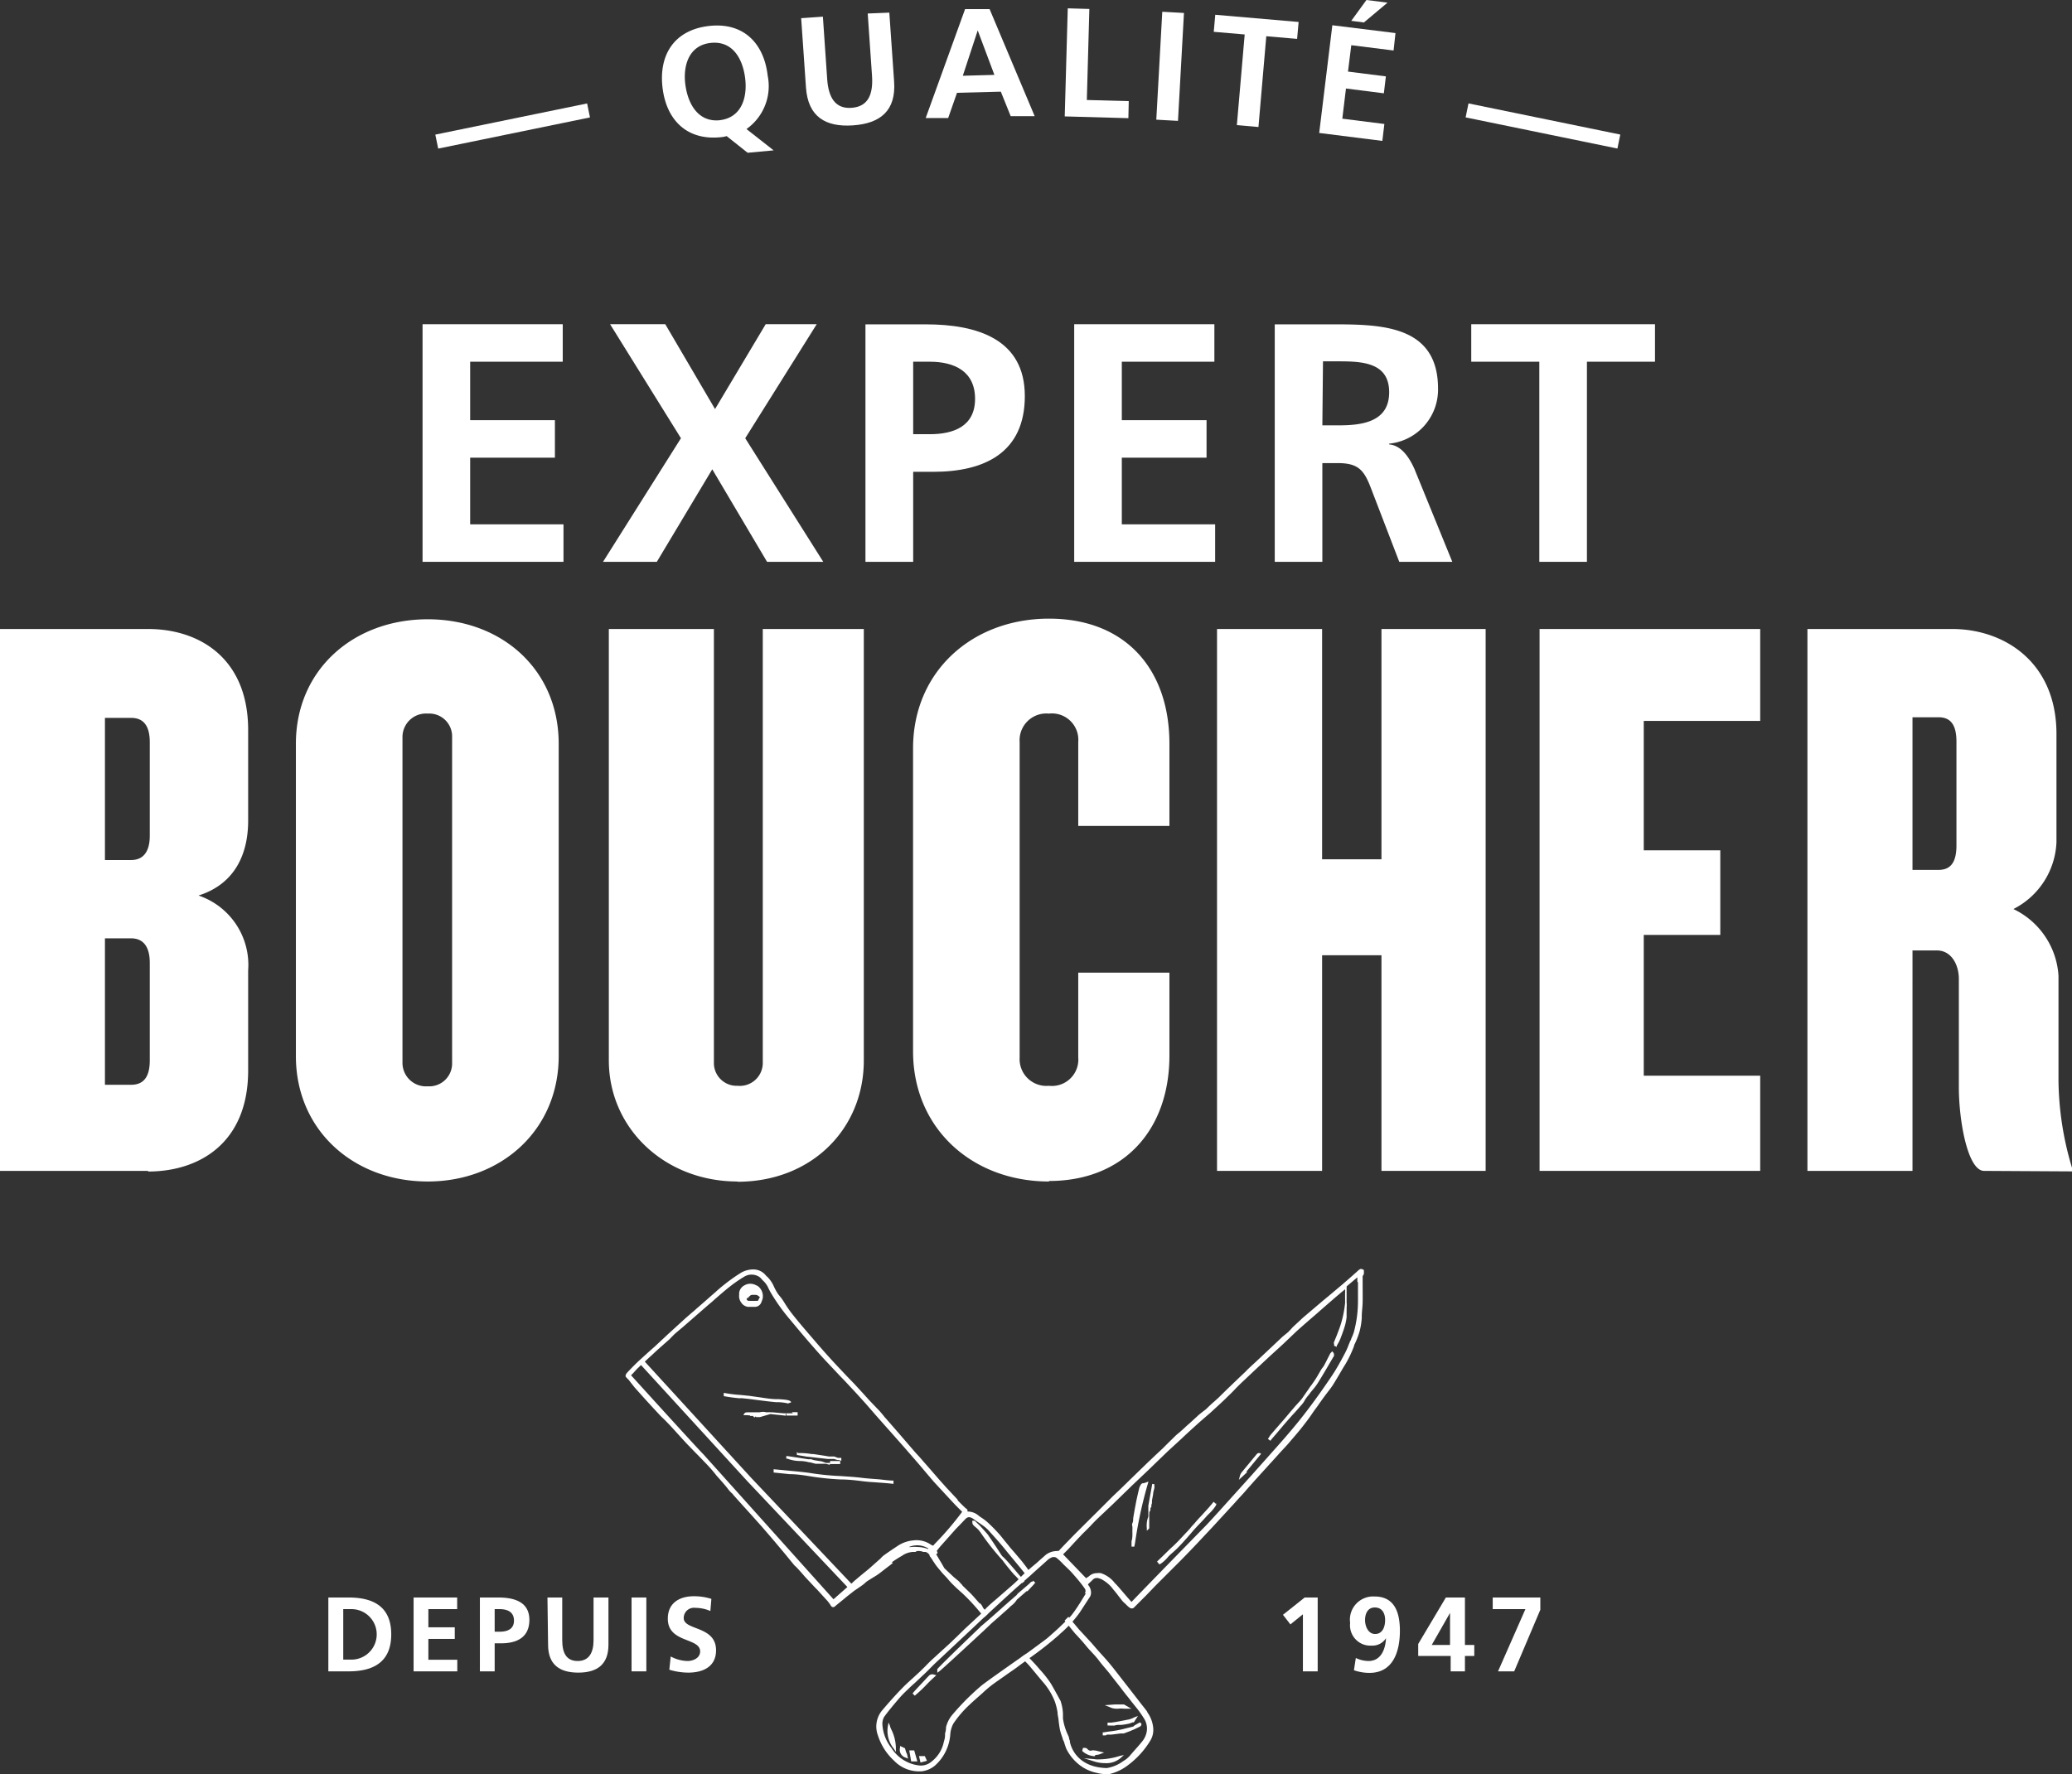
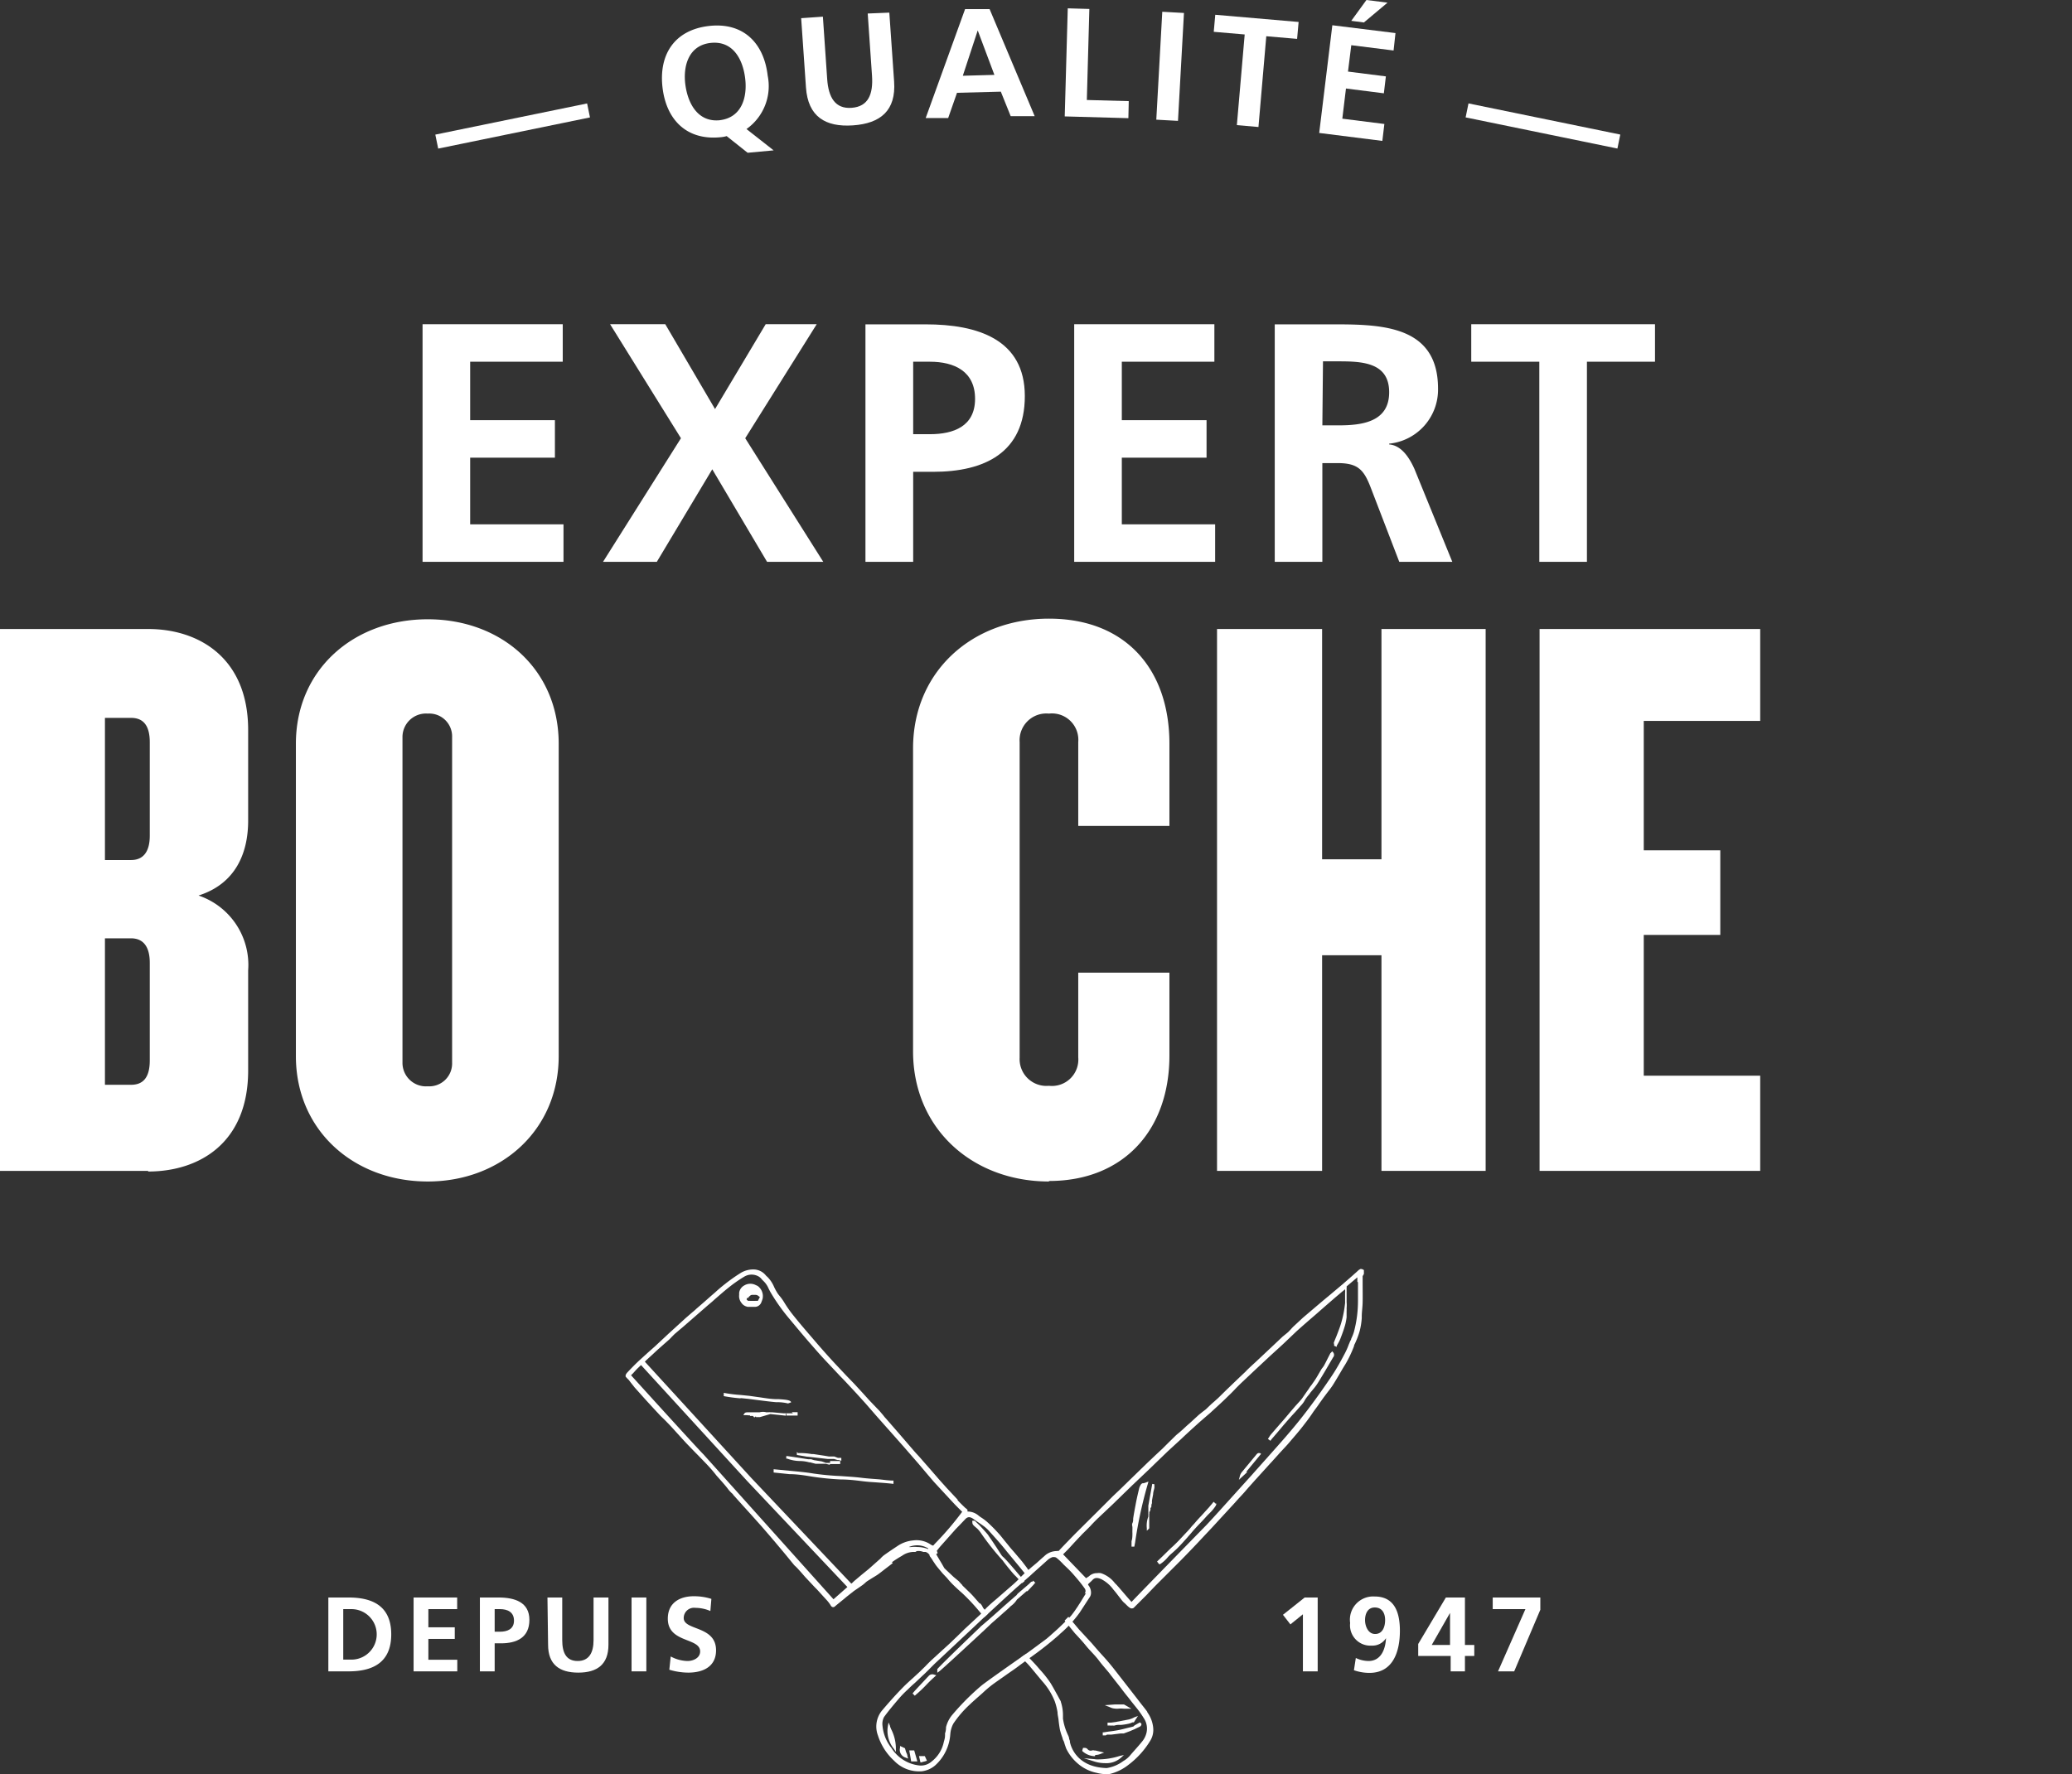
<svg xmlns="http://www.w3.org/2000/svg" viewBox="0 0 164.07 140.51">
  <rect x="0" y="0" width="164.07" height="140.51" fill="#333333" stroke="none" />
  <defs>
    <style>.cls-1{fill:#fff;}</style>
  </defs>
  <title>Fichier 1</title>
  <g id="Calque_2" data-name="Calque 2">
    <g id="Calque_1-2" data-name="Calque 1">
      <path class="cls-1" d="M86.73,139a1,1,0,0,0,.41-.08l.29-.11-.43-.1-.25-.06-.08,0a.34.34,0,0,0-.22,0,.31.31,0,0,1-.34-.12.31.31,0,0,0-.19-.09h-.06l-.1,0-.06.2,0,.05a1.52,1.52,0,0,0,1,.41" />
      <path class="cls-1" d="M86.73,139.34l-.9-.08.86.27a2.79,2.79,0,0,0,.81.12,1.75,1.75,0,0,0,1.24-.41L89,139l-.37.09a5.61,5.61,0,0,1-1.89.26" />
      <path class="cls-1" d="M59.14,103.51h.66a.55.55,0,0,0,.49-.37,2.47,2.47,0,0,0,.1-.29,1,1,0,0,0-.4-1h0l-.22-.1a.93.93,0,0,0-.83.06.78.78,0,0,0-.41.58l0,.17a.85.85,0,0,0,.18.63.71.71,0,0,0,.48.31m0-.66s0,0,.07-.07a.52.52,0,0,1,.1-.11.33.33,0,0,1,.17-.1h.26a.37.37,0,0,1,.28.1l.1.07h0v0c-.05.1-.1.2-.16.3a.16.16,0,0,1-.1,0,5.88,5.88,0,0,1-.6,0,.12.12,0,0,1-.07,0q-.1-.06-.12-.12a.36.36,0,0,1,.08-.15" />
      <path class="cls-1" d="M63.1,115v.08s0,0,0,.07v.09l.83.14h0s0,0,.05,0l1.58.18v0l.23,0v0l.1,0,.16,0,.25.08h.1v0l.22.06,0-.23-.09,0-.1,0h-.08l-.29-.11v0H65.9v0l-.18,0h-.09l-.35-.06-.86-.13h-.14a5.54,5.54,0,0,0-1.09-.08Z" />
      <path class="cls-1" d="M64.23,115.58H64l-1.64-.25h-.1l0,.2.07,0a3,3,0,0,0,1,.19,2.86,2.86,0,0,1,.73.1h0a.15.15,0,0,0,.07,0l.46.12h.07l.08,0,.16,0,.08,0h.1l.31,0,.32.08v-.06h0v0l.38,0v0l.44,0v-.24h-.4v0l-.4,0V116h0l0-.13-.32,0-.34-.12h0l-.62-.1h0Z" />
      <path class="cls-1" d="M62.79,111.94l-.2,0v0l-.16,0h0l-.38,0-.91-.08H61a.4.4,0,0,0-.15,0,.34.34,0,0,0-.1,0h-.07a1,1,0,0,0-.53,0h0l-.06,0,0,0-.15,0-.07,0h0l-.2,0-.16,0h-.07l-.07,0h0c-.3,0-.35,0-.44.11l-.07.12.13,0,.19,0a.46.46,0,0,0,.2,0v.06l.24,0,.11.12.13-.09v.06h.32L61,112h0l1.23.13,0-.05,0-.08.05-.06,0,.18.2,0h.35l.18,0h0l.15,0,0-.27h-.33l-.14,0Z" />
      <path class="cls-1" d="M88.35,135.34l.15,0a2.24,2.24,0,0,1,.52,0h.57L89,135l-.7,0-.82.06.41.16a1,1,0,0,0,.42.11" />
      <path class="cls-1" d="M87.66,137.39H88l.72-.09.26,0v-.06l0,.06v0l0,0h0l.51-.19.35-.15.45-.22a.28.28,0,0,0,.09-.13.08.08,0,0,1,0,0v-.09l-.12-.1-.42.24-.1.09-.37.09c-.28.07-.54.14-.8.19s-.53.09-.79.12l-.38.06h-.08v.24h.09l.15,0" />
      <path class="cls-1" d="M88.42,136.38l-.44.06-.28,0,0,.23h.07l.11,0a1.17,1.17,0,0,0,.22,0,.47.47,0,0,0,.16,0,1,1,0,0,1,.31-.05l.21,0a4.69,4.69,0,0,0,.62-.1,1.48,1.48,0,0,0,.27-.1l.11,0h0l.33-.51-.29.11-.14.07a2,2,0,0,1-.29.1l-1,.19" />
      <path class="cls-1" d="M58.6,110.73l.68.07.7.09c.48.06,1,.13,1.47.17h.15a3.63,3.63,0,0,1,.8.1s0,0,0,0l.25-.09c-.06-.17-.35-.21-1-.25h-.14c-.49,0-1-.1-1.45-.16l-.71-.1-.69-.07a11.05,11.05,0,0,1-1.35-.17l0,.13h0l0,.13a12,12,0,0,0,1.39.18" />
      <path class="cls-1" d="M64.35,116.7c-.63-.1-1.22-.15-1.84-.21l-1.25-.12,0,.26,1.25.13c.62,0,1.21.1,1.83.2a21.57,21.57,0,0,0,2.23.22c.55,0,1.11.06,1.66.13s.86.08,1.27.11.83.06,1.25.11l0-.13,0-.13c-.43,0-.86-.08-1.27-.11s-.84-.06-1.25-.11c-.57-.07-1.13-.1-1.68-.14a20.89,20.89,0,0,1-2.21-.21" />
      <path class="cls-1" d="M108,100.9c0-.08,0-.17,0-.25v-.06l-.17-.08-.11,0-.13.08-.13.12-.38.34-.78.68-.88.74-.66.55-.59.5-1,.85-.71.66a2.61,2.61,0,0,0-.23.24l-.23.24-.23.19-.21.17-.72.68-1.34,1.26-.5.46-.27.26a2.72,2.72,0,0,1-.24.24l-.39.37-.48.46-.52.5-.64.63-.29.26-.24.21-.2.19-.25.24-.25.19-.3.24-.74.68c-.18.15-.35.31-.52.47l-.26.23c-.12.1-.24.19-.35.3l-.55.54-.46.46-.58.54-.59.56-1.37,1.33-.81.79-.57.54-1,1-1.86,1.85c-.37.37-.74.76-1.1,1.13l-.35.37a.15.15,0,0,0-.12,0,1.45,1.45,0,0,0-.89.3l-.32.28-.41.37-.35.29-.61.53c-.13.13-.27.26-.4.4s-.27.27-.42.41l-.93.81-.39.34-.21.18c-.17.14-.35.3-.52.46s-.22.22-.33.34l-.29.31-.7.65-.55.51-.52.51-.71.68-.67.61-.72.66c-.17.16-.33.32-.49.49l-.45.44-.52.48c-.28.25-.57.51-.84.79-.55.56-1.08,1.16-1.6,1.77a2,2,0,0,0-.34,2,4.6,4.6,0,0,0,1.28,2,2.73,2.73,0,0,0,1.93.84h.21a2,2,0,0,0,1.12-.48,3.66,3.66,0,0,0,1.19-2.48,2.11,2.11,0,0,1,.24-.82A8.4,8.4,0,0,1,76.8,135l0,0c.16-.16.34-.31.5-.46l.16-.14.33-.29a9.58,9.58,0,0,1,.77-.66c.35-.26.72-.51,1.07-.76s.78-.53,1.15-.82l.81-.59a27,27,0,0,0,2.27-1.79l.08-.08a9.54,9.54,0,0,0,1.55-1.68l0,0,.76-1.17,0,0a.64.64,0,0,0,.14-.35.94.94,0,0,0-.23-.68.43.43,0,0,1,0-.05,1.8,1.8,0,0,1,.2-.19l.15-.15c.18-.19.38-.2.7-.06a2.74,2.74,0,0,1,.95.82c.14.16.27.33.4.5l.28.36a1.36,1.36,0,0,0,.24.24l.15.15a1.59,1.59,0,0,0,.24.2.27.27,0,0,0,.3,0l1-1,.72-.75,1-1,1-1c.64-.65,1.27-1.31,1.91-2,.4-.42.8-.85,1.19-1.28l1.16-1.26.23-.26.48-.52.4-.46.5-.56.68-.75.48-.53c.1-.11.21-.22.31-.34l.39-.43c.1-.12.2-.22.3-.33s.36-.38.52-.57c.46-.54.87-1,1.26-1.52.25-.32.49-.65.72-1l.11-.15c.12-.16.24-.32.35-.49l.33-.46.27-.36c.16-.21.33-.42.47-.64s.33-.54.49-.81.3-.52.46-.77a9,9,0,0,0,.72-1.5c0-.09.08-.19.11-.28a6.38,6.38,0,0,0,.34-.92,5.78,5.78,0,0,0,.16-1l0-.14c0-.34.06-.7.07-1.12s0-1,0-1.54c0-.17,0-.35,0-.53M86,126.18l-.24.39c-.11.18-.22.37-.34.54l-.06.1c-.17.25-.34.51-.53.74s-.61.62-.91.91-.51.46-.76.69l-.28.24s-1.34,1-1.56,1.15-3.2,2.23-3.62,2.58a19.37,19.37,0,0,0-2.34,2.36,2.45,2.45,0,0,0-.45.92c0,.07,0,.27-.08.5a1.25,1.25,0,0,1,0,.19c0,.2-.08.4-.12.59v0a2.62,2.62,0,0,1-.94,1.44,1.29,1.29,0,0,1-.92.32,3,3,0,0,1-2.28-1.42l-.09-.11-.16-.25a3.33,3.33,0,0,1-.44-1.37A1.17,1.17,0,0,1,70,136c.34-.47.71-.91,1.16-1.44a8.22,8.22,0,0,1,.72-.74c.18-.18.37-.36.57-.53l.57-.54c.18-.16.35-.33.52-.5s.42-.43.64-.63l2.4-2.25.68-.64.55-.52,1.71-1.58.9-.82.47-.41.38-.33.48-.43L83,123.52a1.37,1.37,0,0,1,.34-.19l.1,0c.1,0,.15,0,.27.1l.07.06c.11.09.22.2.33.31l.11.12.19.18c.16.15.32.31.47.47.29.33.68.77,1,1.23a.34.34,0,0,1,0,.43m21.65-24.67c0,.18,0,.35,0,.52s0,.64,0,1a9.39,9.39,0,0,1-.32,2.41,3.44,3.44,0,0,1-.21.53c0,.09-.08.17-.11.26s-.08.18-.11.27a5.63,5.63,0,0,1-.27.61l-.09.17c-.28.53-.58,1.07-.91,1.57-.6.9-1.23,1.79-1.87,2.64s-1.15,1.47-1.85,2.28-2.57,2.89-2.58,2.91l-1.38,1.53c-.82.91-1.67,1.86-2.31,2.54-.22.22-5.19,5.31-5.92,6.08-.19-.2-.46-.52-.7-.8s-.38-.44-.48-.55l-.14-.14a2.32,2.32,0,0,0-1.11-.79,1.15,1.15,0,0,0-.31,0,.9.9,0,0,0-.63.25L86,125,86,125l-1.82-1.89.07-.07.35-.35.42-.46c.18-.19.35-.38.53-.56a4.11,4.11,0,0,1,.29-.3l.2-.2.3-.3c.18-.2.37-.39.56-.58l.7-.66.56-.53.77-.75.73-.71.76-.72.59-.56.67-.65.8-.77,1.09-1c.42-.4.88-.82,1.45-1.33l.45-.39c.17-.15.35-.29.51-.45.46-.42.88-.8,1.26-1.18.18-.17.36-.35.53-.53s.37-.38.57-.57l1.06-1,.29-.27.9-.84.55-.5.48-.44,1.05-1c.48-.43.95-.84,1.44-1.26l.81-.71.83-.72.57-.48.19-.15a1.53,1.53,0,0,1,0,.3c0,.15,0,.31,0,.46v.26a.15.15,0,0,1,0,.06,8.7,8.7,0,0,1-.34,1.69c-.1.31-.22.62-.34.93-.06.15-.13.31-.19.47s0,.1,0,.16l0,.14.21.09,0-.09.09-.16a2.69,2.69,0,0,0,.19-.38c.13-.33.27-.71.38-1.09a4.66,4.66,0,0,0,.12-.63c0-.11,0-.21,0-.32s0-.11,0-.17a1.43,1.43,0,0,0,0-.22v0a2.42,2.42,0,0,0,0-.47c0-.31,0-.61,0-.92V102a.23.23,0,0,0,0-.11l.85-.72v.35" />
      <path class="cls-1" d="M90.84,135.57c-.17-.23-.35-.45-.53-.68l-.3-.39-.56-.72-1.13-1.45c-.34-.44-.67-.83-1-1.19s-.58-.65-.88-1l-1-1.08-.84-1-.3.3q.39.48.81,1c.3.32.6.64.89,1s.71.75,1,1.14.59.71.87,1.06c.09.13.2.26.3.39l.59.75c.17.23.34.45.52.67s.21.27.32.41l.45.56a7.88,7.88,0,0,1,.51.73,1.48,1.48,0,0,1,.23,1.15,1.7,1.7,0,0,1-.33.69c-.32.4-.68.78-1,1.16a2.08,2.08,0,0,1-.52.42h0a2.94,2.94,0,0,1-1.31.55c-2.57-.07-2.89-2-2.91-2.06l0-.09-.06-.16c0-.16-.11-.32-.17-.48a4.42,4.42,0,0,1-.32-1.13l0-.35a3.44,3.44,0,0,0-.16-.95v0a.34.34,0,0,0-.06-.15l-.21-.39c-.18-.32-.36-.66-.57-1a8.69,8.69,0,0,0-.79-1l-.09-.1c-.23-.28-.48-.54-.73-.8l-.21-.23-.13-.13-.35.24.27.29c.15.15.3.3.44.47s.33.39.49.59l.45.54a5.3,5.3,0,0,1,1,1.6,5,5,0,0,1,.22.87c0,.2.06.4.08.6s.06.52.11.78a5.2,5.2,0,0,0,.21.67c0,.1.08.2.11.29a1.54,1.54,0,0,1,.05.17l.12.35a3.6,3.6,0,0,0,.9,1.18,3.29,3.29,0,0,0,1.53.76,3,3,0,0,0,.66.1,1.12,1.12,0,0,0,.32,0,3.9,3.9,0,0,0,1.53-.74,6.82,6.82,0,0,0,1.73-1.92,1.63,1.63,0,0,0,.23-.95,2.49,2.49,0,0,0-.47-1.29" />
      <path class="cls-1" d="M70.63,123.73c.26-.18.52-.35.79-.5l0,0a1.62,1.62,0,0,1,1-.31h.07a.34.34,0,0,1,.15-.07,1,1,0,0,1,.47.07l.18,0a.6.6,0,0,1,.32.25l0,.07a3.27,3.27,0,0,1,.28.41c.08.11.15.23.24.35s.35.43.52.63L75,125a6.14,6.14,0,0,0,.42.47c.27.27.55.52.82.76a15.63,15.63,0,0,1,1.25,1.33l.45.53h0l.3-.28-.38-.44-.07-.13a.75.75,0,0,0-.07-.12,1.27,1.27,0,0,0-.1-.12s0,0-.05,0l-.22-.25c-.16-.18-.31-.36-.48-.53l-.37-.36-.29-.28c0-.05-.09-.1-.13-.16l-.17-.19-.22-.18-.18-.15-.51-.48-.22-.21-.24-.42c-.15-.24-.32-.54-.41-.69l.12-.09-.07-.18.08-.1c.09-.12.2-.25.3-.36l1.11-1.25.35-.36.39-.41c.24-.27.44-.21.73,0s.55.37.8.56a2.78,2.78,0,0,1,.43.41c.46.51.91,1,1.34,1.55l1.1,1.33,0,0,.59.73.29-.26-.16-.2c-.09-.11-.17-.22-.25-.34l-.36-.47-.62-.73c-.16-.18-.31-.35-.45-.53l-.32-.39c-.16-.2-.32-.41-.5-.6a11.63,11.63,0,0,0-.86-.86,3.54,3.54,0,0,0-.45-.34,2.48,2.48,0,0,1-.26-.19,1.34,1.34,0,0,0-.85-.3l0-.14-.11-.1a.87.87,0,0,1-.14-.12c-.18-.17-.36-.35-.53-.53l0-.05-.87-.93c-.24-.27-.49-.54-.73-.82l-.65-.75-.44-.5c-.15-.17-.29-.34-.44-.5l-.14-.15-.16-.18-.56-.65-.69-.8-.53-.61-.48-.55a2.31,2.31,0,0,1-.2-.24l-.28-.33-.51-.53c-.15-.16-.31-.32-.45-.48l-.49-.54-.6-.65-.6-.62-.79-.84c-.57-.61-1.13-1.24-1.67-1.87s-1.17-1.35-1.75-2.08c-.25-.31-.48-.64-.7-1s-.33-.46-.5-.68a4.68,4.68,0,0,1-.3-.54,2.55,2.55,0,0,0-.5-.77l-.14-.13a1.27,1.27,0,0,0-.9-.49,1.91,1.91,0,0,0-1.07.25,13.48,13.48,0,0,0-1.28.9c-.27.21-.54.44-.79.67l-.29.25-.6.53-.6.52c-.1.1-.21.19-.32.28l-.52.45-1.38,1.26-.47.44-.59.55-.52.46-.66.6c-.33.3-.63.61-1,1a.76.76,0,0,0-.13.2l0,.06,0,.07.13.14.12.12.16.21.3.38.94,1.05c.38.41.75.82,1.13,1.22l.33.32.36.37c.22.23.43.47.65.71s.54.6.82.89.53.55.8.82l.59.61c.31.32.61.66.87,1l.1.11c.25.28.51.57.75.87a2.46,2.46,0,0,0,.44.48h0a.22.22,0,0,0,.05.08l.71.79.68.75.84.94c.3.35.61.7.91,1.06l.08.09c.35.42.71.84,1.06,1.27l.22.27.27.33a1.06,1.06,0,0,0,.15.15l.13.13.3.33.33.38.46.49.3.32.18.18.71.78a2.94,2.94,0,0,1,.36.46.25.25,0,0,0,.17.15.21.21,0,0,0,.19-.07l.13-.11.59-.48.19-.16.57-.45.38-.26.33-.23.18-.15a1.19,1.19,0,0,1,.18-.15l.35-.22c.16-.1.32-.19.48-.3s.42-.32.63-.48l.55-.42m.41-.79v0l0,0h0m.35-.23h0l.06,0h-.09m2.07-.1a2.51,2.51,0,0,0-.85-.16,2.59,2.59,0,0,0-.47,0,.67.67,0,0,1-.2,0,1.67,1.67,0,0,1,1.54.12h0M66,126.67,55.7,115.19c-.47-.46-5.13-5.6-5.73-6.26a1.85,1.85,0,0,1,.14-.14c.14-.15.26-.3.4-.43l.25-.24,8.42,9.2,7.92,8.38Zm3.75-3.25-.16.14-.81.72-.53.43-.51.43a2.84,2.84,0,0,0-.26.24l-.07.05-7.93-8.38-8.42-9.2a.3.3,0,0,0,.08-.08l.28-.26.23-.21.43-.4.43-.38.5-.44.21-.22.2-.2.4-.34.25-.21,2-1.74c.18-.15.36-.3.53-.46.36-.31.73-.64,1.11-.94a10.73,10.73,0,0,1,1.22-.85,1.12,1.12,0,0,1,1.17,0,1,1,0,0,1,.24.23l.16.16a1.75,1.75,0,0,1,.36.55l.13.25a15.21,15.21,0,0,0,1.47,2.09c.62.74,1.23,1.48,1.84,2.17.43.5.88,1,1.31,1.45l.94,1c.26.26.5.52.75.79.42.44.82.89,1.23,1.34l.87,1,.61.69.57.64,1,1.13,1.14,1.31.44.52.26.31.54.63,1.36,1.47.28.3s.43.44.59.59A24.3,24.3,0,0,1,74,122.3a.69.69,0,0,1-.11.12h0a.54.54,0,0,1-.17-.07,2,2,0,0,0-1.42-.34,2.63,2.63,0,0,0-1.23.44c-.33.22-.68.45-1.07.73a2.16,2.16,0,0,0-.27.25" />
      <path class="cls-1" d="M77,120.64a.3.3,0,0,0,.07.15,1.29,1.29,0,0,0,.17.16l.16.14a2.48,2.48,0,0,1,.25.3,20.19,20.19,0,0,0,1.75,2.21c.14.21.89,1.14,1,1.21l.54.58,0,0,.19-.16-.49-.56c-.84-1-1.12-1.28-1.24-1.38s-.26-.41-1-1.48l-.12-.17c0-.06-.53-.62-.73-.84l-.22-.21-.15-.14-.06,0-.06,0-.07,0,0,.08a.08.08,0,0,1,0,0" />
      <path class="cls-1" d="M100.68,114c.15-.17.6-.69.92-1.08l.32-.37.39-.44.28-.3.35-.4.15-.17a1.73,1.73,0,0,0,.25-.37,3.15,3.15,0,0,1,.31-.41l.13-.18.2-.24a4,4,0,0,0,.39-.53c.42-.67.81-1.35,1.19-2,0,0,0,0,0,0a.3.3,0,0,0,0-.4l-.07-.08-.11.12a.17.17,0,0,0-.06.08l-.18.35c-.1.2-.2.4-.31.6l-.09.13a1.47,1.47,0,0,0-.1.13l-.2.34c-.09.16-.19.33-.3.5l-.29.42a2,2,0,0,0-.17.23c-.06.1-.13.19-.2.29l-.38.55c-.11.14-.23.27-.35.4l-.19.21-.42.49-.41.49-.42.48-.64.74a1.77,1.77,0,0,0-.16.22l-.11.17.2.15Z" />
      <polygon class="cls-1" points="72.77 139.09 72.89 139.6 73.4 139.46 73.23 139.09 72.77 139.09" />
      <path class="cls-1" d="M70.49,136.73l-.13-.3-.06.32a2.24,2.24,0,0,0,.47,1.75l.17.26,0-.31a3.38,3.38,0,0,0-.37-1.48l-.1-.24" />
      <path class="cls-1" d="M71.75,138.79l-.09-.32-.39-.18v.14a.64.64,0,0,0,.44.78l.2.08-.06-.21c0-.11-.06-.2-.09-.29" />
      <path class="cls-1" d="M72,138.64l.15.87h.07l.27,0,.15,0-.25-.87Z" />
      <path class="cls-1" d="M77.61,128.88s-2.88,2.75-3.39,3.32l0,0h0l0,.06,0,.23.18-.13c.27-.21,2.4-2.18,3.54-3.24l.59-.56.64-.56.31-.28.13-.11.3-.27a1.29,1.29,0,0,1,.21-.19,1.83,1.83,0,0,0,.41-.46l0,0,.76-.66,0,0,.07,0,.48-.51a.24.24,0,0,0,.06-.09h0l.09-.06-.19-.18-.05.09-.08,0a1.29,1.29,0,0,0-.17.16l-.22.19-.27.23-.41.35a.85.85,0,0,0-.1.13l-.12.1-.9.79c-.73.66-1.66,1.47-1.83,1.6" />
      <path class="cls-1" d="M98.68,116.58l1.18-1.43-.1-.06-.07,0,0,0-.06,0,0,0a.38.38,0,0,0-.13.1l-1.15,1.39a.84.84,0,0,0-.16.29l-.09.34.28-.26.39-.36" />
      <path class="cls-1" d="M96.31,119.16l0-.07-.06,0-.07-.07-.08-.07-.19.23c-.09.1-.17.21-.26.3l-.49.54c-.17.18-.34.36-.5.55s-.19.21-.29.32a5.7,5.7,0,0,1-.46.52l-.58.62-.18.18c-.12.12-.24.24-.37.35l-.28.27-.51.5-.37.35.16.21.08,0a2.73,2.73,0,0,0,.57-.5,2.89,2.89,0,0,1,.35-.35,9.08,9.08,0,0,0,.83-.81l.09-.1c.17-.18.33-.37.49-.55l.36-.42.36-.39c.18-.18.35-.36.52-.55s.2-.22.3-.32a3.39,3.39,0,0,0,.54-.64" />
      <path class="cls-1" d="M90.55,117.48l-.07,0a.24.24,0,0,0-.13.09,1.12,1.12,0,0,0-.14.29c-.08.34-.18.75-.26,1.17s-.16.84-.22,1.24c0,.12,0,.25-.06.37s0,.23,0,.34,0,.13,0,.19a2.21,2.21,0,0,0,0,.25c0,.22,0,.44-.07.65l0,.26a.28.28,0,0,0,0,.08v.09h.22l.06-.31a34.37,34.37,0,0,1,1-4.63l.06-.21Z" />
      <path class="cls-1" d="M91.24,117.53l-.31,1.73,0,0,0,.48h0v.22h0v.16a2,2,0,0,0-.12.93l0,.19.14-.13A.12.12,0,0,0,91,121c0-.07,0-.14,0-.21l0-.26c0-.1,0-.2,0-.3s0-.21,0-.32a.21.21,0,0,0,0-.14.28.28,0,0,0,.09-.18.22.22,0,0,0,0-.14.23.23,0,0,0,.08-.11c0-.09,0-.19.05-.28a1.7,1.7,0,0,1,0-.22l.09-.49c0-.17.07-.34.1-.51a.71.71,0,0,0,0-.14v-.14Z" />
      <path class="cls-1" d="M73.47,132.81l0,0c-.27.3-.55.59-.83.89l-.23.25-.15.18.18.18.06-.06a10,10,0,0,0,.82-.77c.22-.23.45-.46.69-.67l.13-.12-.17-.05a.39.39,0,0,0-.47.15" />
      <path class="cls-1" d="M11.73,92.74H0V49.82H11.73c4.06,0,7.92,2.32,7.92,8V65c0,2.58-1,5-3.93,5.93a5.8,5.8,0,0,1,3.93,5.93v7.93c0,5.73-3.86,8-7.92,8m.13-34c0-1.41-.58-1.93-1.48-1.93H8.31V68.12h2.07c.9,0,1.48-.58,1.48-1.93Zm0,17.47c0-1.36-.58-1.94-1.48-1.94H8.31v11.6h2.07c.9,0,1.48-.51,1.48-1.93Z" />
      <path class="cls-1" d="M33.87,93.58c-5.87,0-10.44-4.06-10.44-9.93V58.91c0-5.87,4.57-9.86,10.44-9.86s10.37,4,10.37,9.86V83.65c0,5.87-4.57,9.93-10.37,9.93M35.8,58.39a1.81,1.81,0,0,0-1.93-1.87,1.86,1.86,0,0,0-2,1.87V84.17a1.86,1.86,0,0,0,2,1.87,1.81,1.81,0,0,0,1.93-1.87Z" />
-       <path class="cls-1" d="M58.4,93.58c-5.74,0-10.19-4.19-10.19-9.6V49.82h8.32V84.17A1.8,1.8,0,0,0,58.4,86a1.82,1.82,0,0,0,2-1.87V49.82h8V84c0,5.41-4.13,9.6-10,9.6" />
      <path class="cls-1" d="M83.06,93.58C77,93.58,72.3,89.39,72.3,83.27v-24C72.3,53.17,77,49,83.06,49S92.6,53,92.6,58.91v6.51H85.38V58.78a2.09,2.09,0,0,0-2.32-2.26,2.12,2.12,0,0,0-2.32,2.26v25A2.12,2.12,0,0,0,83.06,86a2.09,2.09,0,0,0,2.32-2.26v-6.7H92.6v6.57c0,5.87-3.61,9.93-9.54,9.93" />
      <polygon class="cls-1" points="109.39 92.74 109.39 75.66 104.69 75.66 104.69 92.74 96.37 92.74 96.37 49.82 104.69 49.82 104.69 68.06 109.39 68.06 109.39 49.82 117.64 49.82 117.64 92.74 109.39 92.74" />
      <polygon class="cls-1" points="121.91 92.74 121.91 49.82 139.38 49.82 139.38 57.1 130.16 57.1 130.16 67.35 136.22 67.35 136.22 74.05 130.16 74.05 130.16 85.2 139.38 85.2 139.38 92.74 121.91 92.74" />
-       <path class="cls-1" d="M157.11,92.74c-1.29,0-2-3.93-2-6.64V77.53c0-1.1-.58-2.25-1.74-2.25h-1.93V92.74h-8.32V49.82h11.47c4.06,0,8.25,2.58,8.25,8.32V66.7A6.22,6.22,0,0,1,159.43,72,6.29,6.29,0,0,1,163,77.27v8.32a24.7,24.7,0,0,0,1.1,7v.19Zm-2.19-34c0-1.41-.52-1.93-1.42-1.93h-2.06V68.9h2.06c.9,0,1.42-.52,1.42-1.94Z" />
      <rect class="cls-1" x="34.46" y="9.42" width="12.27" height="1.13" transform="translate(-1.18 8.37) rotate(-11.61)" />
      <path class="cls-1" d="M59.2,12.1l-1.66-1.32a2.18,2.18,0,0,1-.4.08c-2.73.31-4.38-1.34-4.68-3.94s.95-4.54,3.66-4.86S60.49,3.38,60.79,6a4.16,4.16,0,0,1-1.68,4.22l2.15,1.69ZM57,9.52c1.74-.21,2.2-1.83,2-3.36S58,3.21,56.27,3.4s-2.2,1.81-2,3.31,1,3,2.75,2.81" />
      <path class="cls-1" d="M63.44,1.44l1.72-.12.34,4.94c.1,1.45.63,2.38,1.94,2.28S69.15,7.47,69.05,6l-.34-4.93L70.42,1l.38,5.46c.16,2.29-1.07,3.32-3.26,3.47s-3.56-.7-3.72-3Z" />
      <path class="cls-1" d="M76.42.72l1.94,0,3.57,8.48-1.9,0-.78-1.94-3.47.09-.7,2-1.78,0Zm1,1.69h0L76.24,6l2.5-.07Z" />
      <polygon class="cls-1" points="84.55 0.66 86.26 0.71 86.06 7.92 89.38 8.01 89.35 9.36 84.31 9.22 84.55 0.66" />
      <rect class="cls-1" x="88.38" y="4.4" width="8.56" height="1.72" transform="translate(82.28 97.48) rotate(-86.83)" />
      <polygon class="cls-1" points="98.56 2.73 96.11 2.52 96.23 1.17 102.83 1.74 102.71 3.08 100.27 2.87 99.65 10.06 97.94 9.91 98.56 2.73" />
      <path class="cls-1" d="M105.5,2l5,.62L110.35,4,107,3.58l-.26,2.09,3,.38-.16,1.34-3-.38-.29,2.39,3.33.42-.16,1.34-5-.63Zm2.7-2,1.67.21L108,1.78l-1-.13Z" />
      <rect class="cls-1" x="121.61" y="3.85" width="1.13" height="12.27" transform="translate(87.83 127.65) rotate(-78.4)" />
      <polygon class="cls-1" points="33.46 25.68 44.56 25.68 44.56 28.65 37.23 28.65 37.23 33.28 43.94 33.28 43.94 36.25 37.23 36.25 37.23 41.53 44.62 41.53 44.62 44.5 33.46 44.5 33.46 25.68" />
      <polygon class="cls-1" points="53.92 34.71 48.31 25.68 52.68 25.68 56.62 32.4 60.63 25.68 64.67 25.68 59.01 34.71 65.19 44.5 60.74 44.5 56.4 37.17 52.01 44.5 47.75 44.5 53.92 34.71" />
      <path class="cls-1" d="M68.53,25.69H73.3c4.1,0,7.85,1.18,7.85,5.68s-3.21,6-7.25,6H72.31V44.5H68.53Zm3.78,8.7h1.32c1.88,0,3.58-.62,3.58-2.8s-1.64-2.94-3.58-2.94H72.31Z" />
      <polygon class="cls-1" points="85.06 25.68 96.16 25.68 96.16 28.65 88.83 28.65 88.83 33.28 95.54 33.28 95.54 36.25 88.83 36.25 88.83 41.53 96.22 41.53 96.22 44.5 85.06 44.5 85.06 25.68" />
      <path class="cls-1" d="M100.94,25.69H105c4,0,8.87-.14,8.87,5.09A4.3,4.3,0,0,1,110,35.14v.06c1,.08,1.62,1.1,2,1.94l3,7.36H110.8l-2.26-5.88c-.54-1.4-1-1.94-2.62-1.94h-1.21V44.5h-3.77Zm3.77,8H106c1.86,0,4-.27,4-2.62s-2.1-2.45-4-2.45h-1.24Z" />
      <polygon class="cls-1" points="121.89 28.65 116.5 28.65 116.5 25.68 131.05 25.68 131.05 28.65 125.66 28.65 125.66 44.5 121.89 44.5 121.89 28.65" />
      <path class="cls-1" d="M26,126.53h1.6c1.8,0,3.38.6,3.38,2.92s-1.58,2.93-3.38,2.93H26Zm1.18,4.92h.65a2,2,0,0,0,0-4h-.65Z" />
      <polygon class="cls-1" points="32.75 126.53 36.2 126.53 36.2 127.45 33.92 127.45 33.92 128.89 36.01 128.89 36.01 129.81 33.92 129.81 33.92 131.46 36.21 131.46 36.21 132.38 32.75 132.38 32.75 126.53" />
      <path class="cls-1" d="M38,126.53h1.48c1.28,0,2.44.37,2.44,1.77s-1,1.86-2.25,1.86h-.5v2.22H38Zm1.17,2.71h.41c.59,0,1.12-.2,1.12-.88s-.51-.91-1.12-.91h-.41Z" />
      <path class="cls-1" d="M43.35,126.53h1.17v3.38c0,1,.32,1.65,1.22,1.65S47,130.9,47,129.91v-3.38h1.18v3.74c0,1.56-.89,2.21-2.39,2.21s-2.39-.65-2.39-2.21Z" />
      <rect class="cls-1" x="50.01" y="126.53" width="1.17" height="5.85" />
      <path class="cls-1" d="M56.25,127.6a3,3,0,0,0-1.19-.25.81.81,0,0,0-.92.81c0,1,2.56.59,2.56,2.55,0,1.28-1,1.77-2.2,1.77a5.29,5.29,0,0,1-1.5-.23l.11-1.05a2.94,2.94,0,0,0,1.33.36c.44,0,1-.23,1-.76,0-1.11-2.56-.65-2.56-2.59,0-1.3,1-1.78,2.05-1.78a4.51,4.51,0,0,1,1.4.21Z" />
      <polygon class="cls-1" points="103.31 126.53 104.34 126.53 104.34 132.38 103.17 132.38 103.17 127.86 102.18 128.66 101.59 127.9 103.31 126.53" />
      <path class="cls-1" d="M107.36,131.32a2.4,2.4,0,0,0,1,.24c1,0,1.35-.94,1.39-1.81l0,0a1.26,1.26,0,0,1-1.13.59,1.61,1.61,0,0,1-1.71-1.79,1.84,1.84,0,0,1,1.94-2.1c1.63,0,2,1.35,2,2.72,0,1.59-.51,3.33-2.41,3.33a3.7,3.7,0,0,1-1.23-.21Zm2.32-3c0-.55-.24-1-.82-1s-.77.53-.77,1,.24,1.1.8,1.1.79-.52.79-1.11" />
      <path class="cls-1" d="M112.3,130.21l2.19-3.68H116v3.76h.74v.87H116v1.22h-1.13v-1.22H112.3Zm2.52.08v-2.54h0l-1.45,2.54Z" />
      <polygon class="cls-1" points="118.2 126.53 121.97 126.53 121.97 127.5 119.9 132.38 118.62 132.38 120.79 127.45 118.2 127.45 118.2 126.53" />
    </g>
  </g>
</svg>